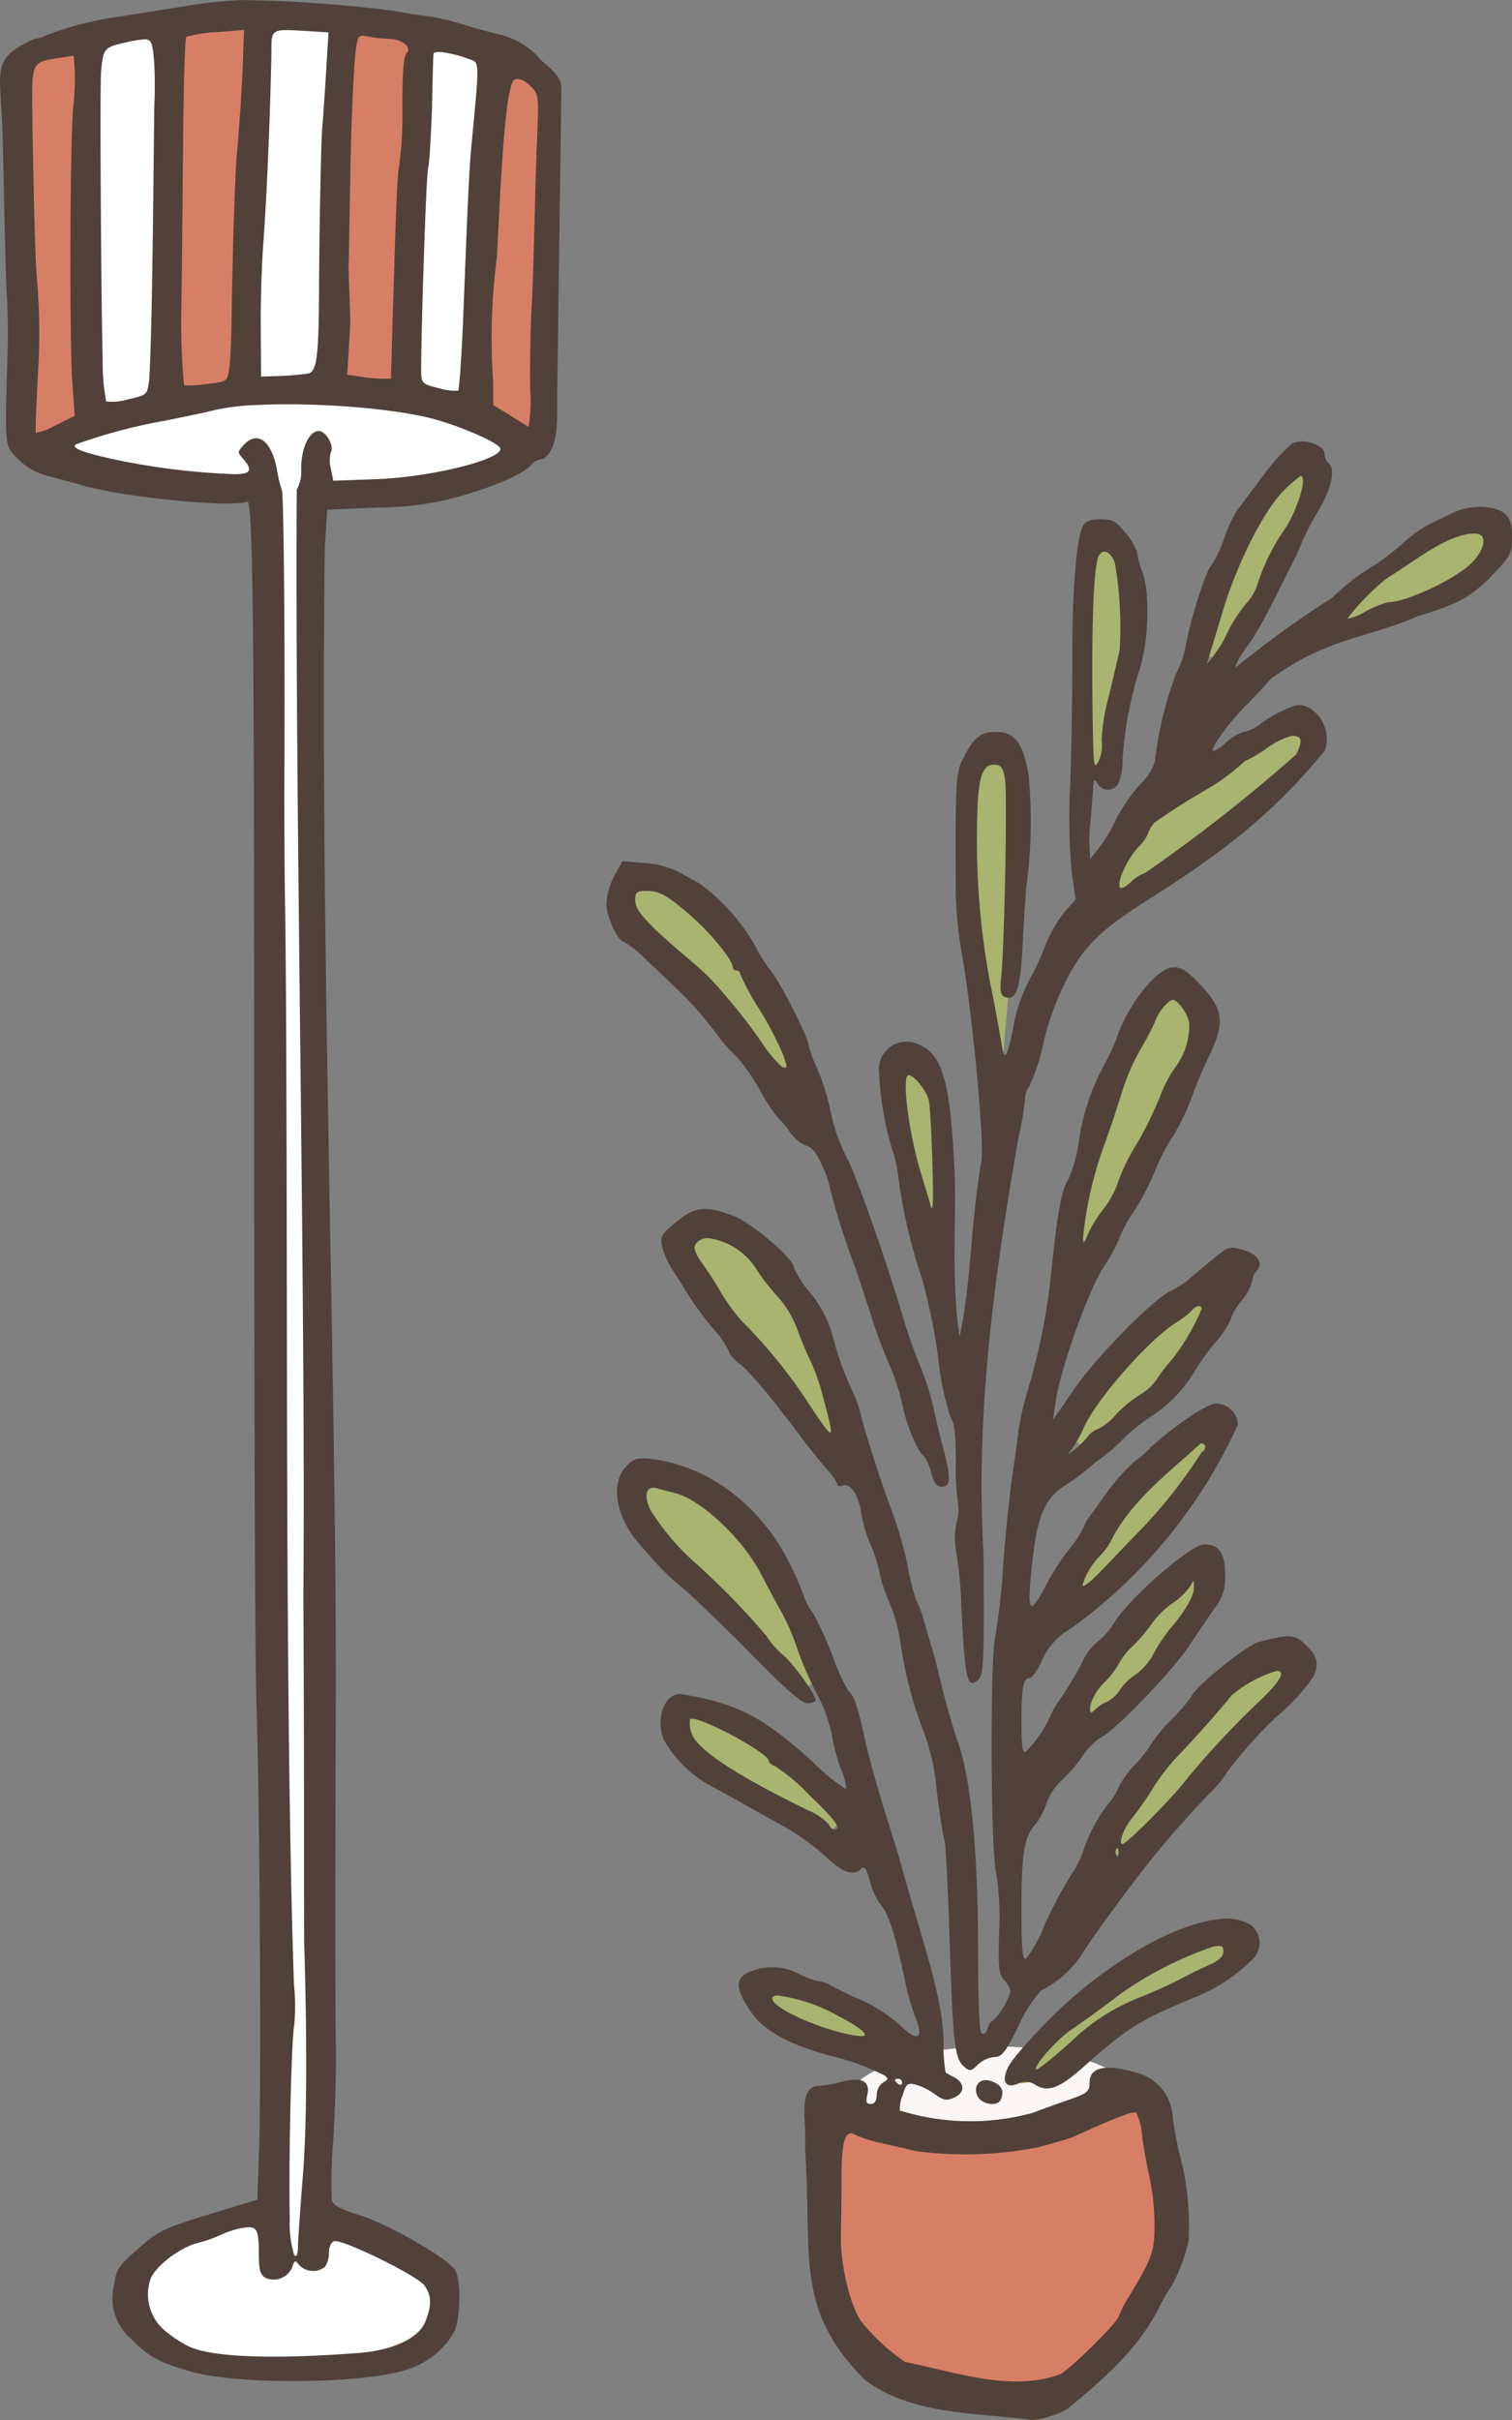
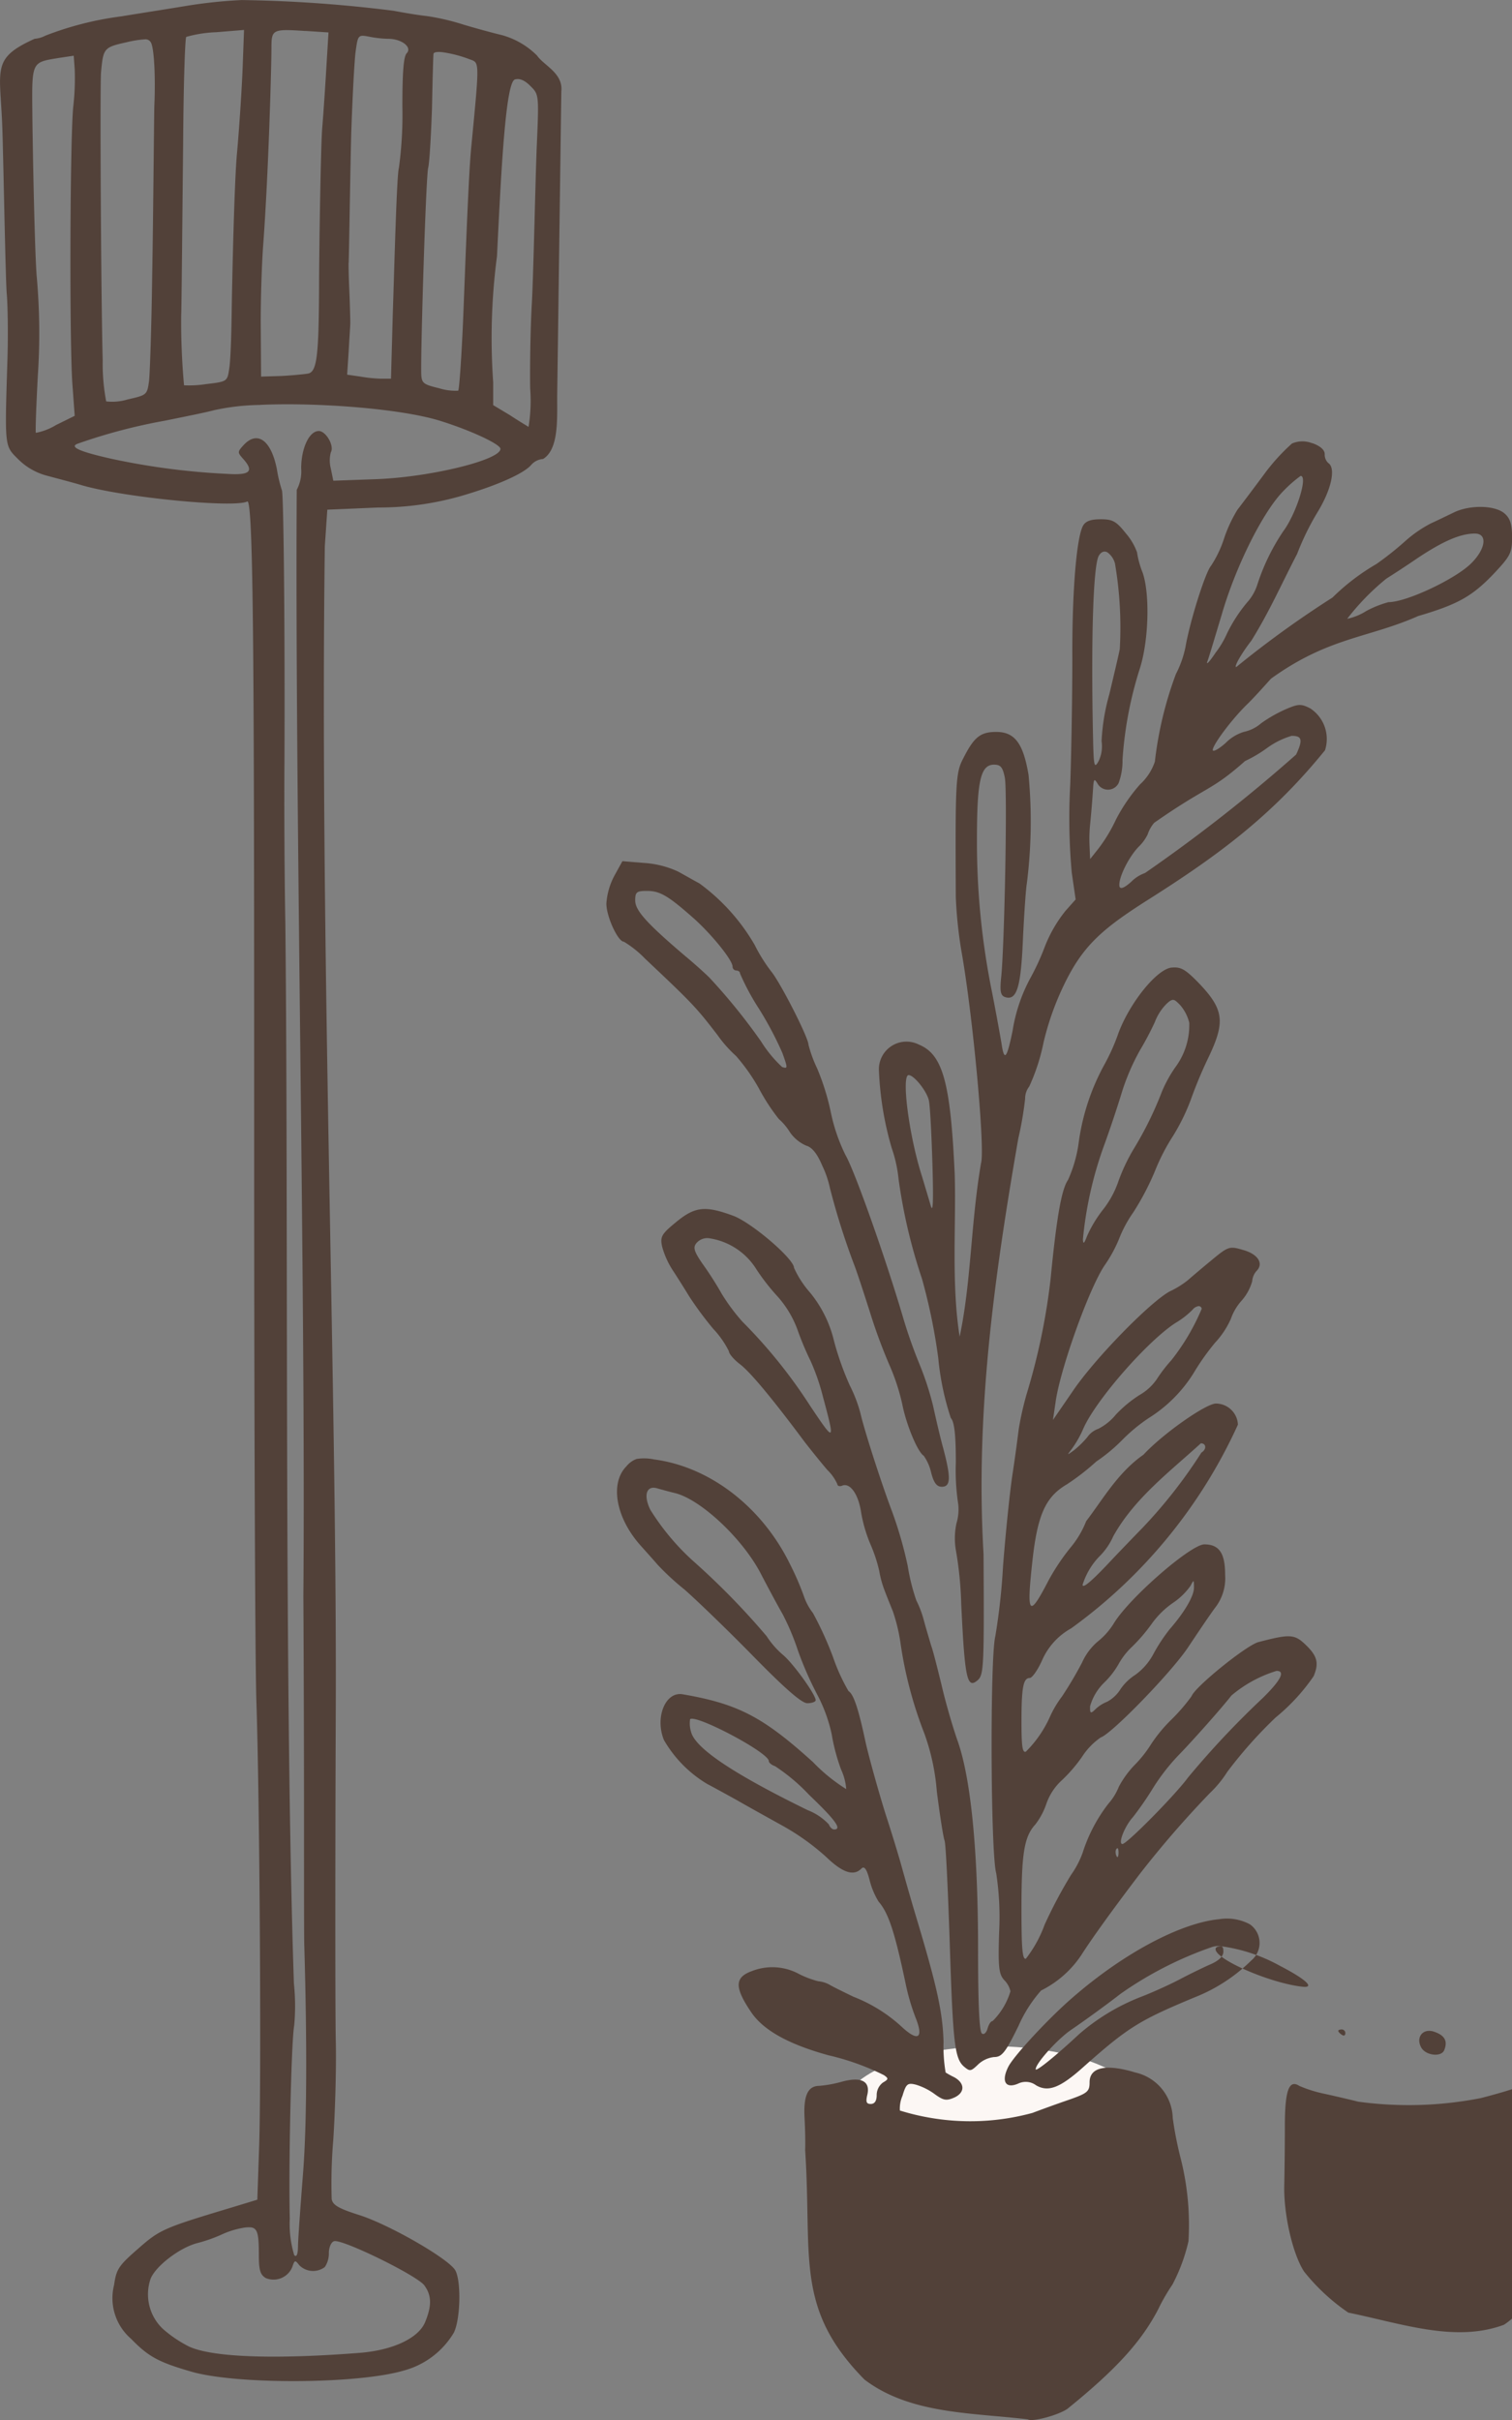
<svg xmlns="http://www.w3.org/2000/svg" width="145" height="232" viewBox="0 0 145 232">
  <rect x="0" y="0" width="145" height="232" fill="#808080" stroke="none" />
  <g id="Group_111" data-name="Group 111" transform="translate(-1049.404 -6995.087)">
    <g id="Group_109" data-name="Group 109" transform="translate(1107.555 7037.402)">
      <path id="Path_1277" data-name="Path 1277" d="M341.352,247.983c0,1.735,3.761,9.827,1.115,16.4-2.646,6.6-11.707,11.678-15.746,11.678-3.791,0-11.277-3.361-13.9-9.455-2.96-6.918-.765-16.774-.765-18.625,0-3.528,6.546-6.379,14.667-6.379,8.084,0,14.63,2.85,14.63,6.379Zm0,0" transform="translate(-289.616 -87.745)" fill="#fcf7f4" />
-       <path id="Path_1278" data-name="Path 1278" d="M373.042,220.823l-.627.423c-4.527,4.389-7.005,10.512-8.434,16.548-.109,2.194,3.077,2.333,3.674.4,2.85-4.046,4.731-8.631,6.976-12.99.8-1.618,1.057-4.87-1.589-4.381Zm17.138,5.351c-4.068.627-7.319,3.536-10.592,5.839-1.538.882-2.96,3.674-.627,4.527,1.939.175,3.615-1.2,5.525-1.48,3.215-1.166,7.122-2.9,8.143-6.466a2.215,2.215,0,0,0-2.449-2.42Zm-35.392,1.793c-2.7.459-2.107,3.929-2.34,5.9-.051,5.183-.394,10.366.117,15.52.6,2.048,3.557,1.166,3.477-.8.168-5.234,2.7-10.278,1.619-15.571-.343-1.822-.365-4.9-2.872-5.044Zm18.05,17.627c-3.616.94-6.32,3.82-9.535,5.584a18.27,18.27,0,0,0-7.523,7.406c-1.2,1.3-1.079,4.155,1.2,4.009,3.215-1.166,5.693-3.9,8.565-5.752,3.135-2.559,6.809-4.695,9.2-8.026a2.1,2.1,0,0,0-1.91-3.222Zm-28.59,2.734c-2.675.233-2.989,3.331-2.843,5.438.167,4.585-.459,9.345.685,13.814.766,2.333,3.047,13.727,2.96,11.277.394-5.584,2.275-23.32,1.421-28.875a2.24,2.24,0,0,0-2.223-1.655Zm-33.4,11.992c-2.391-.058-3.1,3.018-1.48,4.469,3.958,4.3,8.434,8.113,11.846,12.874.831,1.334,2.763,2.9,4.046,1.108.656-2.245-1.422-4.214-2.223-6.2-2.7-4.819-6.007-10-11.328-12.159a2.872,2.872,0,0,0-.86-.088Zm50.546,10.592c-2.646.685-3.331,3.929-4.585,6.007-2.194,5.358-4.44,10.847-5.241,16.628-.168,2.223,2.938,2.537,3.7.656a193.071,193.071,0,0,0,9.2-18.538c.117-1.793-.969-4.695-3.076-4.753Zm-25.288,7.144a1.71,1.71,0,0,0-1.079.233c-1.538,2.136-.284,5.008,0,7.4.685,2.253.736,4.957,2.275,6.809,1.91,1.05,3.047-1.312,2.566-2.909-.4-3.156.372-6.684-1.254-9.564-.685-.765-1.509-1.852-2.507-1.968Zm-19.245,15.637a2.556,2.556,0,0,0-1.968,4.184c3.135,5.613,7.975,10.023,11.5,15.352,1.2,1.9,3.987.168,3.193-1.793-1.713-6.553-4.731-13.442-10.65-17.175a4.372,4.372,0,0,0-2.078-.569Zm46.61,6.86c-3.215,1.341-5.577,4.221-7.946,6.692-1.422,2-3.754,3.82-3.958,6.378.518,2.34,3.361,1.429,4.527.2a29.607,29.607,0,0,0,9.316-11.051,1.777,1.777,0,0,0-1.939-2.224Zm.226,13.275c-2.755,1.05-4.527,3.784-6.663,5.781-1.822,2.362-3.929,4.724-5.125,7.487-.168,2.019,2.537,2.449,3.506.941,3.587-3.791,7.683-7.436,10.1-12.13a1.746,1.746,0,0,0-1.823-2.078Zm-52.165,3.842c-2.559.255-2.274,3.557-.853,4.986,4.3,5.322,9.426,9.936,13.894,15.119,1.429,1.392,3.732-.539,2.763-2.252-2.617-6.576-5.919-13.923-12.728-17.08a8.849,8.849,0,0,0-3.076-.773Zm50.685,10.308c-3.128,1.852-5.234,5.1-7.662,7.749-1.05,1.45-3.5,3.645-1.531,5.351,2.362,1.363,4.068-1.735,5.664-2.989a36.776,36.776,0,0,0,5.606-7.829,1.73,1.73,0,0,0-2.078-2.282Zm8.857,7.29c-5.183,1.626-8.259,6.575-11.649,10.483-1.509,2.216-3.645,4.243-4.41,6.859-.029,2.049,2.617,2.253,3.586.766,4.782-4.979,9.739-9.848,14.1-15.2a1.8,1.8,0,0,0-1.625-2.909Zm-55.5,4.614c-2.479.117-2.333,3.331-.773,4.556,3.506,3.39,8.091,5.409,12.414,7.574,1.91.744,3.164-1.99,1.567-3.106-3.645-3.783-7.829-7.457-12.954-9l-.2-.029Zm49.745,21.811c-3.761.744-6.976,3.105-10.22,5.044-1.451.736-10.279,8.456-8.317,9.447,2.508.2,12.3-7.341,14.638-8.143,1.99-1.3,5.125-1.618,6.152-4.017a1.99,1.99,0,0,0-2.253-2.333Zm-41.748,4.644c-2.333.2-1.961,3.419-.051,4.046,2.479,1.246,5.293,2.785,8.113,2.333,1.99-1,.685-3.448-1-3.871-2.216-1.086-4.556-2.4-7.064-2.508Zm0,0" transform="translate(-307.092 -218.764)" fill="#a8b470" />
-       <path id="Path_1279" data-name="Path 1279" d="M340.426,242.309c-4.33,1.028-8.346,3.594-12.873,3.565a33.082,33.082,0,0,1-12.473-1.254c-1.677-.656-3.871.255-3.674,2.274-.109,5.015-.678,10.228.743,15.1a14.118,14.118,0,0,0,6.349,6.772c5.1,1.283,10.708,3.251,15.833,1a27.523,27.523,0,0,0,9.455-12.874c.685-4.41-.459-8.879-1.4-13.18a1.911,1.911,0,0,0-1.961-1.4Zm0,0" transform="translate(-290.053 -83.353)" fill="#d67f66" />
-       <path id="Path_1280" data-name="Path 1280" d="M375.986,220.675a2.536,2.536,0,0,0-1.939.029,19.07,19.07,0,0,0-2.7,2.989c-1.079,1.451-2.216,2.96-2.53,3.361a13.4,13.4,0,0,0-1.283,2.763,10.768,10.768,0,0,1-1.254,2.617c-.539.627-2.019,5.3-2.449,7.807a9.912,9.912,0,0,1-.911,2.559,35.271,35.271,0,0,0-2.019,8.4,5.2,5.2,0,0,1-1.429,2.187,16.7,16.7,0,0,0-2.3,3.361,15.073,15.073,0,0,1-1.684,2.792l-.795,1-.058-1.312a13.678,13.678,0,0,1,.058-2.019c.088-.882.2-2.136.284-3.477.058-.882.117-.94.43-.423a1.144,1.144,0,0,0,2.02-.058,6.118,6.118,0,0,0,.371-2.223,36.658,36.658,0,0,1,1.648-8.711c.86-2.646,1-7.151.284-9.229a8.635,8.635,0,0,1-.54-1.961,5.8,5.8,0,0,0-1.079-1.822c-.911-1.145-1.254-1.341-2.391-1.341-.97,0-1.458.175-1.713.627-.627,1.166-1.05,6.379-1.021,12.67,0,3.448-.087,8.886-.2,12.13a58.124,58.124,0,0,0,.146,8.463l.372,2.559-.969,1.086a13.078,13.078,0,0,0-2,3.47,23,23,0,0,1-1.334,2.909A15.762,15.762,0,0,0,347.257,277c-.547,2.675-.8,2.989-1.057,1.254-.117-.715-.51-2.88-.882-4.789a72.238,72.238,0,0,1-1.48-14.776c0-5.664.343-7.2,1.647-7.2.627,0,.831.255,1.028,1.254.255,1.276-.029,15.855-.343,19.048-.139,1.334-.087,1.793.314,1.961,1.166.43,1.567-.853,1.764-5.5.117-2.471.284-4.869.372-5.351a47.345,47.345,0,0,0,.168-10.424c-.51-3.047-1.334-4.126-3.1-4.126-1.538,0-2.136.51-3.164,2.537-.737,1.392-.765,2.3-.714,13.267a41.248,41.248,0,0,0,.546,5.241c1.108,6.262,2.275,18.961,1.874,20.3-.992,5.781-.933,11.358-2.049,16.628-.824-5.125-.313-11.073-.481-15.717-.4-8.631-1.137-11.336-3.419-12.276a2.643,2.643,0,0,0-3.842,2.478,30.819,30.819,0,0,0,1.225,7.436,12.869,12.869,0,0,1,.656,2.959,52.057,52.057,0,0,0,2.245,9.564,55.341,55.341,0,0,1,1.567,7.633,25.815,25.815,0,0,0,1.2,5.722c.343.372.482,1.6.482,4.243a21.46,21.46,0,0,0,.233,4.046,4.724,4.724,0,0,1-.175,1.823,6.771,6.771,0,0,0-.029,2.7,35.572,35.572,0,0,1,.489,5.015c.342,7.26.568,8.2,1.6,7.29.569-.518.6-1.48.54-12.079-.8-13.552,1.05-26.68,3.331-39.831a32.342,32.342,0,0,0,.656-3.82,1.867,1.867,0,0,1,.394-1.166,18.969,18.969,0,0,0,1.37-4.213,26.8,26.8,0,0,1,1.852-5.3c1.823-3.871,3.616-5.5,8.143-8.369,6.75-4.272,11.9-8.063,17-14.354a3.508,3.508,0,0,0-1.421-4.017c-.882-.452-1.145-.423-2.282.058a13.269,13.269,0,0,0-2.42,1.37,3.687,3.687,0,0,1-1.647.824,4.177,4.177,0,0,0-1.771,1.079c-.678.6-1.225.882-1.225.656,0-.481,1.771-2.872,3.251-4.33.6-.569,1.618-1.706,2.333-2.5,5.525-3.988,9.309-3.878,14.12-6.007,3.791-1.115,5.161-1.881,7.209-4.017,1.647-1.742,1.793-2.056,1.793-3.536,0-1.2-.175-1.793-.685-2.245-.882-.831-3.331-.882-4.869-.146-.656.313-1.648.8-2.223,1.057a11.947,11.947,0,0,0-2.471,1.706,30.224,30.224,0,0,1-2.763,2.194,20.97,20.97,0,0,0-4.213,3.215,97.735,97.735,0,0,0-9.229,6.663c-.255,0,.539-1.363,1.451-2.53,1.735-2.792,2.85-5.358,4.388-8.317a25.116,25.116,0,0,1,1.932-3.958c1.37-2.224,1.793-4.272,1.057-4.753a1.1,1.1,0,0,1-.343-.853c0-.459-.54-.831-1.2-1.057Zm-1.108,3.134c.736,0-.43,3.645-1.655,5.292a20.29,20.29,0,0,0-2.478,5.074,4.729,4.729,0,0,1-.824,1.56,14.372,14.372,0,0,0-2.107,3.193,8.907,8.907,0,0,1-1.086,1.822c-.569.853-.933,1.254-.795.853.146-.372.744-2.391,1.37-4.469,1.363-4.7,3.98-9.907,5.919-11.875a12.507,12.507,0,0,1,1.655-1.451Zm16.715,5.526c1.225,0,1.05,1.451-.343,2.843-1.509,1.509-6.211,3.732-7.946,3.732a9.947,9.947,0,0,0-2.136.853,5.452,5.452,0,0,1-1.823.743,23.118,23.118,0,0,1,3.754-3.849c.314-.2,1.655-1.05,2.938-1.932,2.478-1.655,4.155-2.391,5.555-2.391Zm-35.253,1.793a1.916,1.916,0,0,1,.736,1.079,36.387,36.387,0,0,1,.459,8.2c-.087.488-.547,2.42-1,4.33a19.609,19.609,0,0,0-.743,4.5,3.31,3.31,0,0,1-.284,1.91c-.423.765-.481.539-.54-2.449-.2-9.426.029-16.431.569-17.255.226-.372.518-.459.8-.313Zm17.707,17.6c.969,0,1.057.394.4,1.793a153.908,153.908,0,0,1-14.492,11.357,3.486,3.486,0,0,0-1.341.86c-.685.6-1.028.707-1.108.423-.146-.707.824-2.734,1.823-3.784a4.173,4.173,0,0,0,.882-1.2,3.25,3.25,0,0,1,.627-1.115c5.183-3.616,5.409-2.989,8.711-5.919a12.775,12.775,0,0,0,2.078-1.225,7.739,7.739,0,0,1,2.42-1.2Zm-64.208,12.014-.773,1.4a6.636,6.636,0,0,0-.765,2.675c0,1.225,1.108,3.645,1.677,3.645A9.99,9.99,0,0,1,312,270.077c4.5,4.243,4.892,4.644,6.947,7.319a12.085,12.085,0,0,0,1.793,2.026,18.17,18.17,0,0,1,2.216,3.157,19.031,19.031,0,0,0,1.881,2.879,5.567,5.567,0,0,1,1.057,1.254,3.679,3.679,0,0,0,1.567,1.3c.54.146,1.05.744,1.538,1.91a9.488,9.488,0,0,1,.736,2.136,69.524,69.524,0,0,0,2.252,7.173c.343.86,1.021,2.967,1.567,4.673a51.66,51.66,0,0,0,1.874,5.1,20.115,20.115,0,0,1,1.254,3.82c.371,1.9,1.458,4.556,2.055,4.921a4.56,4.56,0,0,1,.707,1.6c.255,1,.539,1.37,1.028,1.37.853,0,.882-.853.138-3.674-.313-1.115-.736-2.989-.991-4.133a28.472,28.472,0,0,0-1.225-3.783,47.194,47.194,0,0,1-1.6-4.5c-1.735-5.9-4.7-14.237-5.555-15.695a16.963,16.963,0,0,1-1.392-4.009,22.977,22.977,0,0,0-1.341-4.33,12.44,12.44,0,0,1-.824-2.252c0-.685-2.675-5.919-3.557-7.006a15.378,15.378,0,0,1-1.6-2.559,19.241,19.241,0,0,0-5.3-5.9c-.481-.255-1.421-.795-2.048-1.137a9.143,9.143,0,0,0-3.244-.824Zm2.362,2.85c1.254,0,2.049.481,4.527,2.675,1.706,1.538,3.674,3.958,3.674,4.585a.374.374,0,0,0,.343.372c.2,0,.372.109.372.284a23.086,23.086,0,0,0,1.823,3.39,32.83,32.83,0,0,1,2.245,4.243c.518,1.451.518,1.509-.029,1.334a11.956,11.956,0,0,1-2.019-2.449,56.88,56.88,0,0,0-4.957-6.123c-.284-.284-1.3-1.225-2.333-2.078-3.674-3.127-4.782-4.352-4.782-5.322,0-.8.139-.911,1.137-.911Zm50.314,7.348c-1.422.139-4.01,3.361-5.1,6.262a19.386,19.386,0,0,1-1.341,3.018,21.53,21.53,0,0,0-2.472,7.457,12.8,12.8,0,0,1-1.028,3.623c-.627.882-1.108,3.667-1.677,9.535a61.972,61.972,0,0,1-2.311,11.051,30.426,30.426,0,0,0-.736,3.273c-.087.685-.343,2.7-.627,4.527-.262,1.793-.656,5.693-.882,8.631a60.922,60.922,0,0,1-.743,6.743c-.51,2-.459,20.732.087,22.7a27.4,27.4,0,0,1,.285,5.547c-.117,3.477-.029,4.133.481,4.7a2.187,2.187,0,0,1,.6,1.079,6.764,6.764,0,0,1-1.706,2.85c-.175,0-.372.314-.488.714s-.335.627-.539.481c-.255-.139-.372-2.872-.372-8.085,0-9.316-.678-16.344-1.961-19.966-.459-1.3-1.167-3.725-1.538-5.351-.4-1.626-.824-3.331-1-3.783-.139-.488-.481-1.6-.707-2.449a9.683,9.683,0,0,0-.714-1.881,19.433,19.433,0,0,1-.824-3.3,38.611,38.611,0,0,0-1.487-5.183c-1.05-2.763-2.7-7.917-3.04-9.426a13.5,13.5,0,0,0-1.028-2.7,28.232,28.232,0,0,1-1.509-4.242,11.5,11.5,0,0,0-2.311-4.673,9.508,9.508,0,0,1-1.531-2.362c0-.853-4.016-4.3-5.81-4.986-2.683-.991-3.674-.911-5.5.6-1.4,1.145-1.538,1.4-1.341,2.34a8.036,8.036,0,0,0,1,2.245c.452.685,1.166,1.822,1.6,2.537a33.4,33.4,0,0,0,2.3,3.105,8.87,8.87,0,0,1,1.509,2.158c0,.233.481.8,1.079,1.254.969.743,3.047,3.222,6.182,7.435.685.882,1.655,2.078,2.165,2.675a4.417,4.417,0,0,1,.97,1.371c0,.168.226.255.481.139.744-.284,1.538.823,1.794,2.537a13.755,13.755,0,0,0,.882,3.047,14.446,14.446,0,0,1,.86,2.588,9.8,9.8,0,0,0,.481,1.793c.146.4.51,1.312.824,2.078a16.833,16.833,0,0,1,.743,3.106,39.06,39.06,0,0,0,2.274,8.6,21.08,21.08,0,0,1,1.2,5.555c.291,2.3.627,4.439.744,4.724s.313,4.5.481,9.338c.314,10.082.489,11.5,1.342,12.3.6.51.685.51,1.37-.146a2.67,2.67,0,0,1,1.56-.736c.744,0,1.086-.43,2.34-2.989a12.972,12.972,0,0,1,2.165-3.39,9.949,9.949,0,0,0,3.871-3.419c.94-1.48,2.96-4.3,5.606-7.771a96.355,96.355,0,0,1,6.721-7.749,10.544,10.544,0,0,0,1.655-2.019,42.426,42.426,0,0,1,4.636-5.212,18.957,18.957,0,0,0,3.645-3.958c.517-1.225.371-1.91-.708-2.96-1.115-1.086-1.509-1.115-4.585-.313-1.166.313-6.094,4.3-6.408,5.183a17.8,17.8,0,0,1-1.99,2.3,14.143,14.143,0,0,0-1.881,2.282,11.468,11.468,0,0,1-1.538,1.961,9.166,9.166,0,0,0-1.567,2.136,5.549,5.549,0,0,1-1,1.626,15.194,15.194,0,0,0-2.478,4.724,8.87,8.87,0,0,1-1.108,2.107,44.721,44.721,0,0,0-2.537,4.782,11.9,11.9,0,0,1-1.793,3.251c-.343.109-.423-1.028-.423-4.84,0-5.241.255-6.867,1.334-8.033a6.88,6.88,0,0,0,1.057-1.99,5.516,5.516,0,0,1,1.334-2.107,14.268,14.268,0,0,0,2.107-2.42,6.565,6.565,0,0,1,1.771-1.822c1.05-.343,6.889-6.349,8.427-8.719.853-1.276,1.961-2.93,2.508-3.674a4.608,4.608,0,0,0,.992-3.215c0-2.048-.569-2.9-1.99-2.9-1.283,0-7.064,5.008-8.631,7.486a6.743,6.743,0,0,1-1.589,1.822,5.706,5.706,0,0,0-1.509,2.019,36.085,36.085,0,0,1-1.939,3.273,9.991,9.991,0,0,0-1.108,1.852,11.112,11.112,0,0,1-2.34,3.419c-.343.146-.423-.569-.423-2.9,0-3.251.168-4.163.794-4.163.226,0,.773-.765,1.2-1.735a6.448,6.448,0,0,1,2.763-3.018,49.16,49.16,0,0,0,16-19.537,2.121,2.121,0,0,0-2.107-2.019c-.962,0-5.1,2.9-6.947,4.9-2.449,1.706-3.871,4.243-5.5,6.379a9.129,9.129,0,0,1-1.509,2.537,20.813,20.813,0,0,0-2.107,3.157c-1.852,3.586-2.107,3.331-1.567-1.626.488-4.636,1.254-6.379,3.331-7.6a22.4,22.4,0,0,0,2.821-2.187,16.4,16.4,0,0,0,2.478-2.056,16.049,16.049,0,0,1,2.588-2.136,13.482,13.482,0,0,0,4.272-4.294,22.883,22.883,0,0,1,2.056-2.908,8.3,8.3,0,0,0,1.509-2.274,5.172,5.172,0,0,1,1.021-1.742,4.755,4.755,0,0,0,1.028-1.873,1.7,1.7,0,0,1,.4-.97c.736-.714.168-1.626-1.254-2.026-1.341-.394-1.429-.364-3.105,1.028-.94.773-1.939,1.626-2.194,1.852a8.572,8.572,0,0,1-1.735,1.079c-1.881,1-7.231,6.466-9.338,9.6l-1.88,2.734.255-1.735c.43-3.105,3.164-10.767,4.673-13.049a13.213,13.213,0,0,0,1.392-2.53,12.141,12.141,0,0,1,1.392-2.6,25.5,25.5,0,0,0,2.085-3.987,19.48,19.48,0,0,1,1.735-3.353,19.856,19.856,0,0,0,1.677-3.419,41.209,41.209,0,0,1,1.713-4.1c1.618-3.39,1.48-4.585-.94-7.115-1.283-1.312-1.713-1.567-2.6-1.48Zm.146,3.1c.168,0,.343.175.656.488a4.015,4.015,0,0,1,.882,1.706,6.782,6.782,0,0,1-1.341,4.272,12.651,12.651,0,0,0-1.283,2.333,33.562,33.562,0,0,1-2.676,5.446,17.5,17.5,0,0,0-1.509,3.185,9.1,9.1,0,0,1-1.48,2.7,11.93,11.93,0,0,0-1.509,2.508c-.284.736-.372.824-.4.313a36.34,36.34,0,0,1,1.968-8.828c.6-1.626,1.392-4.017,1.793-5.351a21.271,21.271,0,0,1,1.735-3.987,28.915,28.915,0,0,0,1.4-2.654,4.965,4.965,0,0,1,1.079-1.706c.313-.313.51-.43.685-.43Zm-25.375,7.21c.518,0,1.742,1.538,1.939,2.42.117.481.255,3.215.343,6.065.109,3.725.058,4.841-.175,3.988-.2-.685-.569-1.91-.824-2.763-1.254-3.9-1.99-9.71-1.283-9.71Zm-19.216,15.629a6.443,6.443,0,0,1,4.636,3.018,20.524,20.524,0,0,0,2.056,2.624,9.968,9.968,0,0,1,1.844,3.076,28.465,28.465,0,0,0,1.283,3.069,20.6,20.6,0,0,1,1.166,3.361c1.2,4.476,1.174,4.5-1.225.911a48.75,48.75,0,0,0-6.488-8.055,18.774,18.774,0,0,1-1.968-2.646,31.988,31.988,0,0,0-1.881-2.938c-.795-1.166-.9-1.538-.54-1.961a1.386,1.386,0,0,1,1.115-.459ZM365.08,303.4a.289.289,0,0,1,.314.255,21.206,21.206,0,0,1-2.909,4.928,14.349,14.349,0,0,0-1.421,1.852,5.035,5.035,0,0,1-1.626,1.48,11.866,11.866,0,0,0-2.275,1.881,5.245,5.245,0,0,1-1.684,1.363,2.136,2.136,0,0,0-1.05.795,9,9,0,0,1-1.312,1.283c-.685.489-.656.489-.168-.168a10.04,10.04,0,0,0,1.108-1.968c1.254-2.792,6.211-8.427,8.857-10.111a7.959,7.959,0,0,0,1.6-1.246.9.9,0,0,1,.569-.343Zm.226,13.151c.54,0,.569.576.058.89a47.413,47.413,0,0,1-5.693,7.261c-.941.962-2.223,2.3-2.85,2.96-1.99,2.136-2.85,2.843-2.85,2.449a6.839,6.839,0,0,1,1.713-2.821,6.291,6.291,0,0,0,1.225-1.823c2.019-3.645,5.467-6.233,8.4-8.915Zm-54.075,1.487a2.247,2.247,0,0,0-1,.707c-1.589,1.6-1.05,4.841,1.254,7.494.627.707,1.4,1.56,1.713,1.932a24.52,24.52,0,0,0,2.588,2.391c1.108.97,4.046,3.791,6.524,6.32,3.127,3.193,4.724,4.585,5.263,4.585.43,0,.8-.138.8-.284,0-.54-2.136-3.5-3.105-4.323a8.217,8.217,0,0,1-1.6-1.822,71.353,71.353,0,0,0-7.115-7.268,23.023,23.023,0,0,1-4.046-4.862c-.685-1.429-.343-2.369.714-2.027.423.117,1.137.314,1.618.43,2.449.569,6.495,4.33,8.259,7.712.743,1.429,1.677,3.164,2.107,3.907a23.519,23.519,0,0,1,1.451,3.441,32.66,32.66,0,0,0,1.852,4.243,14.758,14.758,0,0,1,1.4,3.82,18.474,18.474,0,0,0,.911,3.412,5.331,5.331,0,0,1,.481,1.852,16.507,16.507,0,0,1-3.186-2.588c-4.789-4.33-7.18-5.584-12.5-6.5-1.655-.284-2.675,2.223-1.793,4.388a11.767,11.767,0,0,0,4.155,4.213c.656.343,1.939,1.05,2.821,1.538.882.51,2.843,1.6,4.323,2.42a22.625,22.625,0,0,1,4.272,3.047c1.567,1.509,2.624,1.852,3.361,1.108.284-.284.518.029.8,1.137a7.415,7.415,0,0,0,.853,2.026c.969,1.108,1.567,2.989,2.617,7.975a20.693,20.693,0,0,0,.911,3.1c.8,1.968.313,2.391-1.2,1.028a14.681,14.681,0,0,0-4.753-2.989c-.94-.459-2-.97-2.311-1.166a2.772,2.772,0,0,0-1.05-.313,9.127,9.127,0,0,1-1.823-.685,5.359,5.359,0,0,0-4.556-.284c-1.655.6-1.655,1.567-.058,3.929,1.166,1.735,3.587,3.076,7.377,4.126a24.142,24.142,0,0,1,5.351,1.91c.459.314.459.4-.087.714a1.5,1.5,0,0,0-.6,1.2c0,.569-.2.853-.569.853-.423,0-.481-.2-.343-.824.343-1.341-.539-1.822-2.42-1.312a11.654,11.654,0,0,1-2.165.4c-1.108,0-1.531.94-1.422,3.047.058,1.079.087,2.471.058,3.1.685,10.337-1.028,15.177,5.693,22.015,4.388,3.332,10.337,3.164,15.665,3.813.423.284,3.076-.452,3.842-1.05,4.643-3.761,7.035-6.408,8.631-9.455a19.146,19.146,0,0,1,1.392-2.42,16.885,16.885,0,0,0,1.538-4.155,25.968,25.968,0,0,0-.714-7.807,34.755,34.755,0,0,1-.795-4.009,4.6,4.6,0,0,0-3.586-4.359c-2.821-.853-4.388-.51-4.388.94,0,.882-.2,1.05-1.99,1.677-1.086.372-2.653.94-3.477,1.254a22.617,22.617,0,0,1-10.053.43,22.252,22.252,0,0,1-2.675-.656,3.125,3.125,0,0,1,.255-1.421c.343-1.144.489-1.254,1.283-1.057a6.012,6.012,0,0,1,1.852.941c.795.569,1.079.627,1.852.284,1.02-.481,1-1.37-.029-1.939a8.286,8.286,0,0,1-.824-.452,14.874,14.874,0,0,1-.2-2.93c-.081-2.909-.656-5.416-2.646-12.05-.6-1.99-1.2-4.155-1.393-4.84-.175-.656-.86-2.93-1.538-5.008-.656-2.107-1.509-5.154-1.881-6.75-.685-3.244-1.166-4.7-1.655-4.986a18.218,18.218,0,0,1-1.48-3.244,32.79,32.79,0,0,0-1.932-4.243,5.5,5.5,0,0,1-.831-1.509,26.373,26.373,0,0,0-1.334-3.105c-2.682-5.526-7.691-9.4-13.07-10.111a4.649,4.649,0,0,0-1.626-.051Zm53.361,11.729c.058.029.058.226.058.627,0,.824-.94,2.391-2.333,3.987a16.3,16.3,0,0,0-1.538,2.333,5.851,5.851,0,0,1-1.735,2.019,5,5,0,0,0-1.429,1.371,3.4,3.4,0,0,1-1.3,1.225,3.476,3.476,0,0,0-1.115.715c-.452.452-.539.423-.51-.292a5.1,5.1,0,0,1,1.393-2.3,7.953,7.953,0,0,0,1.37-1.793,6.735,6.735,0,0,1,1.283-1.626,16.53,16.53,0,0,0,1.932-2.275,8.37,8.37,0,0,1,1.968-1.91,6.479,6.479,0,0,0,1.677-1.625c.175-.335.262-.481.284-.452Zm7.975,8.6c.882,0,.4.911-1.305,2.588a84.932,84.932,0,0,0-7.18,7.632c-1.225,1.677-5.868,6.378-6.291,6.378-.459,0,.226-1.735,1.021-2.595a30.752,30.752,0,0,0,1.8-2.588,19.736,19.736,0,0,1,2.53-3.3c1.37-1.4,4.243-4.643,5.1-5.752a12.217,12.217,0,0,1,4.33-2.362ZM316.327,343c.517-.51,7.552,3.193,7.552,4.017,0,.146.255.372.6.488a18.1,18.1,0,0,1,3.273,2.755c2.478,2.369,3.186,3.31,2.391,3.31-.175,0-.4-.2-.51-.489a5.513,5.513,0,0,0-2.026-1.363c-7.173-3.506-10.818-5.956-11.19-7.523a2.719,2.719,0,0,1-.087-1.2ZM357.251,355.4c.11-.117.168.08.168.452-.029.4-.117.481-.226.2-.088-.226-.088-.539.058-.649Zm9.819,6.772c-3.586.342-9.025,3.135-14.062,7.516-2.223,1.91-5.7,5.642-6.181,6.67-.685,1.392-.226,2.107,1,1.56a1.656,1.656,0,0,1,1.677.175c1.166.685,2.311.255,4.556-1.764,4.272-3.791,5.329-4.447,10.65-6.663a16.162,16.162,0,0,0,5.438-3.536,2.18,2.18,0,0,0-.139-3.47,4.661,4.661,0,0,0-2.938-.488Zm.2,2.595c.168.059.2.226.2.51,0,.459-.43.882-1.312,1.254-.707.314-1.99.94-2.843,1.392s-2.478,1.2-3.645,1.655a20.2,20.2,0,0,0-6.036,3.616c-2.194,2.048-4.162,3.645-4.162,3.361,0-.569,2.136-2.93,3.419-3.791,1.341-.911,3.557-2.529,4.724-3.441a35.2,35.2,0,0,1,8.747-4.476,1.894,1.894,0,0,1,.911-.08Zm-42.513,4.724a16.082,16.082,0,0,1,5.635,1.881c2.537,1.312,3.419,2.165,2.078,1.99-3.105-.364-8.259-2.617-8.259-3.586,0-.2.2-.284.547-.284Zm11.561,7.975a.349.349,0,0,1,.336.372c0,.2-.139.284-.336.139-.175-.109-.343-.284-.343-.372s.168-.139.343-.139Zm8.8.2c-1.028-.314-1.713.539-1.2,1.509.423.8,1.932.969,2.216.284.372-.911.029-1.451-1.021-1.793Zm13.982,3.047a5.41,5.41,0,0,1,.569,2.194c.138,1.108.481,2.931.736,4.075a22.474,22.474,0,0,1,.459,4.5c0,2.53-.2,3.127-2.34,6.692a12.769,12.769,0,0,0-1.108,2.078c0,.481-4.33,4.782-5.555,5.526-4.666,1.735-9.79-.116-14.922-1.166a19.364,19.364,0,0,1-4.243-3.937c-1.079-1.647-1.961-5.438-1.9-8.252.029-1.283.058-3.849.058-5.671,0-3.441.394-4.527,1.392-3.871a12.454,12.454,0,0,0,2.362.743c1.028.226,2.508.569,3.273.765a35.8,35.8,0,0,0,11.765-.342c1.538-.394,3.076-.853,3.47-1.02,3.987-1.823,5.693-2.479,5.985-2.311Zm0,0" transform="translate(-308.301 -220.498)" fill="#524139" />
+       <path id="Path_1280" data-name="Path 1280" d="M375.986,220.675a2.536,2.536,0,0,0-1.939.029,19.07,19.07,0,0,0-2.7,2.989c-1.079,1.451-2.216,2.96-2.53,3.361a13.4,13.4,0,0,0-1.283,2.763,10.768,10.768,0,0,1-1.254,2.617c-.539.627-2.019,5.3-2.449,7.807a9.912,9.912,0,0,1-.911,2.559,35.271,35.271,0,0,0-2.019,8.4,5.2,5.2,0,0,1-1.429,2.187,16.7,16.7,0,0,0-2.3,3.361,15.073,15.073,0,0,1-1.684,2.792l-.795,1-.058-1.312a13.678,13.678,0,0,1,.058-2.019c.088-.882.2-2.136.284-3.477.058-.882.117-.94.43-.423a1.144,1.144,0,0,0,2.02-.058,6.118,6.118,0,0,0,.371-2.223,36.658,36.658,0,0,1,1.648-8.711c.86-2.646,1-7.151.284-9.229a8.635,8.635,0,0,1-.54-1.961,5.8,5.8,0,0,0-1.079-1.822c-.911-1.145-1.254-1.341-2.391-1.341-.97,0-1.458.175-1.713.627-.627,1.166-1.05,6.379-1.021,12.67,0,3.448-.087,8.886-.2,12.13a58.124,58.124,0,0,0,.146,8.463l.372,2.559-.969,1.086a13.078,13.078,0,0,0-2,3.47,23,23,0,0,1-1.334,2.909A15.762,15.762,0,0,0,347.257,277c-.547,2.675-.8,2.989-1.057,1.254-.117-.715-.51-2.88-.882-4.789a72.238,72.238,0,0,1-1.48-14.776c0-5.664.343-7.2,1.647-7.2.627,0,.831.255,1.028,1.254.255,1.276-.029,15.855-.343,19.048-.139,1.334-.087,1.793.314,1.961,1.166.43,1.567-.853,1.764-5.5.117-2.471.284-4.869.372-5.351a47.345,47.345,0,0,0,.168-10.424c-.51-3.047-1.334-4.126-3.1-4.126-1.538,0-2.136.51-3.164,2.537-.737,1.392-.765,2.3-.714,13.267a41.248,41.248,0,0,0,.546,5.241c1.108,6.262,2.275,18.961,1.874,20.3-.992,5.781-.933,11.358-2.049,16.628-.824-5.125-.313-11.073-.481-15.717-.4-8.631-1.137-11.336-3.419-12.276a2.643,2.643,0,0,0-3.842,2.478,30.819,30.819,0,0,0,1.225,7.436,12.869,12.869,0,0,1,.656,2.959,52.057,52.057,0,0,0,2.245,9.564,55.341,55.341,0,0,1,1.567,7.633,25.815,25.815,0,0,0,1.2,5.722c.343.372.482,1.6.482,4.243a21.46,21.46,0,0,0,.233,4.046,4.724,4.724,0,0,1-.175,1.823,6.771,6.771,0,0,0-.029,2.7,35.572,35.572,0,0,1,.489,5.015c.342,7.26.568,8.2,1.6,7.29.569-.518.6-1.48.54-12.079-.8-13.552,1.05-26.68,3.331-39.831a32.342,32.342,0,0,0,.656-3.82,1.867,1.867,0,0,1,.394-1.166,18.969,18.969,0,0,0,1.37-4.213,26.8,26.8,0,0,1,1.852-5.3c1.823-3.871,3.616-5.5,8.143-8.369,6.75-4.272,11.9-8.063,17-14.354a3.508,3.508,0,0,0-1.421-4.017c-.882-.452-1.145-.423-2.282.058a13.269,13.269,0,0,0-2.42,1.37,3.687,3.687,0,0,1-1.647.824,4.177,4.177,0,0,0-1.771,1.079c-.678.6-1.225.882-1.225.656,0-.481,1.771-2.872,3.251-4.33.6-.569,1.618-1.706,2.333-2.5,5.525-3.988,9.309-3.878,14.12-6.007,3.791-1.115,5.161-1.881,7.209-4.017,1.647-1.742,1.793-2.056,1.793-3.536,0-1.2-.175-1.793-.685-2.245-.882-.831-3.331-.882-4.869-.146-.656.313-1.648.8-2.223,1.057a11.947,11.947,0,0,0-2.471,1.706,30.224,30.224,0,0,1-2.763,2.194,20.97,20.97,0,0,0-4.213,3.215,97.735,97.735,0,0,0-9.229,6.663c-.255,0,.539-1.363,1.451-2.53,1.735-2.792,2.85-5.358,4.388-8.317a25.116,25.116,0,0,1,1.932-3.958c1.37-2.224,1.793-4.272,1.057-4.753a1.1,1.1,0,0,1-.343-.853c0-.459-.54-.831-1.2-1.057Zm-1.108,3.134c.736,0-.43,3.645-1.655,5.292a20.29,20.29,0,0,0-2.478,5.074,4.729,4.729,0,0,1-.824,1.56,14.372,14.372,0,0,0-2.107,3.193,8.907,8.907,0,0,1-1.086,1.822c-.569.853-.933,1.254-.795.853.146-.372.744-2.391,1.37-4.469,1.363-4.7,3.98-9.907,5.919-11.875a12.507,12.507,0,0,1,1.655-1.451Zm16.715,5.526c1.225,0,1.05,1.451-.343,2.843-1.509,1.509-6.211,3.732-7.946,3.732a9.947,9.947,0,0,0-2.136.853,5.452,5.452,0,0,1-1.823.743,23.118,23.118,0,0,1,3.754-3.849c.314-.2,1.655-1.05,2.938-1.932,2.478-1.655,4.155-2.391,5.555-2.391Zm-35.253,1.793a1.916,1.916,0,0,1,.736,1.079,36.387,36.387,0,0,1,.459,8.2c-.087.488-.547,2.42-1,4.33a19.609,19.609,0,0,0-.743,4.5,3.31,3.31,0,0,1-.284,1.91c-.423.765-.481.539-.54-2.449-.2-9.426.029-16.431.569-17.255.226-.372.518-.459.8-.313Zm17.707,17.6c.969,0,1.057.394.4,1.793a153.908,153.908,0,0,1-14.492,11.357,3.486,3.486,0,0,0-1.341.86c-.685.6-1.028.707-1.108.423-.146-.707.824-2.734,1.823-3.784a4.173,4.173,0,0,0,.882-1.2,3.25,3.25,0,0,1,.627-1.115c5.183-3.616,5.409-2.989,8.711-5.919a12.775,12.775,0,0,0,2.078-1.225,7.739,7.739,0,0,1,2.42-1.2Zm-64.208,12.014-.773,1.4a6.636,6.636,0,0,0-.765,2.675c0,1.225,1.108,3.645,1.677,3.645A9.99,9.99,0,0,1,312,270.077c4.5,4.243,4.892,4.644,6.947,7.319a12.085,12.085,0,0,0,1.793,2.026,18.17,18.17,0,0,1,2.216,3.157,19.031,19.031,0,0,0,1.881,2.879,5.567,5.567,0,0,1,1.057,1.254,3.679,3.679,0,0,0,1.567,1.3c.54.146,1.05.744,1.538,1.91a9.488,9.488,0,0,1,.736,2.136,69.524,69.524,0,0,0,2.252,7.173c.343.86,1.021,2.967,1.567,4.673a51.66,51.66,0,0,0,1.874,5.1,20.115,20.115,0,0,1,1.254,3.82c.371,1.9,1.458,4.556,2.055,4.921a4.56,4.56,0,0,1,.707,1.6c.255,1,.539,1.37,1.028,1.37.853,0,.882-.853.138-3.674-.313-1.115-.736-2.989-.991-4.133a28.472,28.472,0,0,0-1.225-3.783,47.194,47.194,0,0,1-1.6-4.5c-1.735-5.9-4.7-14.237-5.555-15.695a16.963,16.963,0,0,1-1.392-4.009,22.977,22.977,0,0,0-1.341-4.33,12.44,12.44,0,0,1-.824-2.252c0-.685-2.675-5.919-3.557-7.006a15.378,15.378,0,0,1-1.6-2.559,19.241,19.241,0,0,0-5.3-5.9c-.481-.255-1.421-.795-2.048-1.137a9.143,9.143,0,0,0-3.244-.824Zm2.362,2.85c1.254,0,2.049.481,4.527,2.675,1.706,1.538,3.674,3.958,3.674,4.585a.374.374,0,0,0,.343.372c.2,0,.372.109.372.284a23.086,23.086,0,0,0,1.823,3.39,32.83,32.83,0,0,1,2.245,4.243c.518,1.451.518,1.509-.029,1.334a11.956,11.956,0,0,1-2.019-2.449,56.88,56.88,0,0,0-4.957-6.123c-.284-.284-1.3-1.225-2.333-2.078-3.674-3.127-4.782-4.352-4.782-5.322,0-.8.139-.911,1.137-.911Zm50.314,7.348c-1.422.139-4.01,3.361-5.1,6.262a19.386,19.386,0,0,1-1.341,3.018,21.53,21.53,0,0,0-2.472,7.457,12.8,12.8,0,0,1-1.028,3.623c-.627.882-1.108,3.667-1.677,9.535a61.972,61.972,0,0,1-2.311,11.051,30.426,30.426,0,0,0-.736,3.273c-.087.685-.343,2.7-.627,4.527-.262,1.793-.656,5.693-.882,8.631a60.922,60.922,0,0,1-.743,6.743c-.51,2-.459,20.732.087,22.7a27.4,27.4,0,0,1,.285,5.547c-.117,3.477-.029,4.133.481,4.7a2.187,2.187,0,0,1,.6,1.079,6.764,6.764,0,0,1-1.706,2.85c-.175,0-.372.314-.488.714s-.335.627-.539.481c-.255-.139-.372-2.872-.372-8.085,0-9.316-.678-16.344-1.961-19.966-.459-1.3-1.167-3.725-1.538-5.351-.4-1.626-.824-3.331-1-3.783-.139-.488-.481-1.6-.707-2.449a9.683,9.683,0,0,0-.714-1.881,19.433,19.433,0,0,1-.824-3.3,38.611,38.611,0,0,0-1.487-5.183c-1.05-2.763-2.7-7.917-3.04-9.426a13.5,13.5,0,0,0-1.028-2.7,28.232,28.232,0,0,1-1.509-4.242,11.5,11.5,0,0,0-2.311-4.673,9.508,9.508,0,0,1-1.531-2.362c0-.853-4.016-4.3-5.81-4.986-2.683-.991-3.674-.911-5.5.6-1.4,1.145-1.538,1.4-1.341,2.34a8.036,8.036,0,0,0,1,2.245c.452.685,1.166,1.822,1.6,2.537a33.4,33.4,0,0,0,2.3,3.105,8.87,8.87,0,0,1,1.509,2.158c0,.233.481.8,1.079,1.254.969.743,3.047,3.222,6.182,7.435.685.882,1.655,2.078,2.165,2.675a4.417,4.417,0,0,1,.97,1.371c0,.168.226.255.481.139.744-.284,1.538.823,1.794,2.537a13.755,13.755,0,0,0,.882,3.047,14.446,14.446,0,0,1,.86,2.588,9.8,9.8,0,0,0,.481,1.793c.146.4.51,1.312.824,2.078a16.833,16.833,0,0,1,.743,3.106,39.06,39.06,0,0,0,2.274,8.6,21.08,21.08,0,0,1,1.2,5.555c.291,2.3.627,4.439.744,4.724s.313,4.5.481,9.338c.314,10.082.489,11.5,1.342,12.3.6.51.685.51,1.37-.146a2.67,2.67,0,0,1,1.56-.736c.744,0,1.086-.43,2.34-2.989a12.972,12.972,0,0,1,2.165-3.39,9.949,9.949,0,0,0,3.871-3.419c.94-1.48,2.96-4.3,5.606-7.771a96.355,96.355,0,0,1,6.721-7.749,10.544,10.544,0,0,0,1.655-2.019,42.426,42.426,0,0,1,4.636-5.212,18.957,18.957,0,0,0,3.645-3.958c.517-1.225.371-1.91-.708-2.96-1.115-1.086-1.509-1.115-4.585-.313-1.166.313-6.094,4.3-6.408,5.183a17.8,17.8,0,0,1-1.99,2.3,14.143,14.143,0,0,0-1.881,2.282,11.468,11.468,0,0,1-1.538,1.961,9.166,9.166,0,0,0-1.567,2.136,5.549,5.549,0,0,1-1,1.626,15.194,15.194,0,0,0-2.478,4.724,8.87,8.87,0,0,1-1.108,2.107,44.721,44.721,0,0,0-2.537,4.782,11.9,11.9,0,0,1-1.793,3.251c-.343.109-.423-1.028-.423-4.84,0-5.241.255-6.867,1.334-8.033a6.88,6.88,0,0,0,1.057-1.99,5.516,5.516,0,0,1,1.334-2.107,14.268,14.268,0,0,0,2.107-2.42,6.565,6.565,0,0,1,1.771-1.822c1.05-.343,6.889-6.349,8.427-8.719.853-1.276,1.961-2.93,2.508-3.674a4.608,4.608,0,0,0,.992-3.215c0-2.048-.569-2.9-1.99-2.9-1.283,0-7.064,5.008-8.631,7.486a6.743,6.743,0,0,1-1.589,1.822,5.706,5.706,0,0,0-1.509,2.019,36.085,36.085,0,0,1-1.939,3.273,9.991,9.991,0,0,0-1.108,1.852,11.112,11.112,0,0,1-2.34,3.419c-.343.146-.423-.569-.423-2.9,0-3.251.168-4.163.794-4.163.226,0,.773-.765,1.2-1.735a6.448,6.448,0,0,1,2.763-3.018,49.16,49.16,0,0,0,16-19.537,2.121,2.121,0,0,0-2.107-2.019c-.962,0-5.1,2.9-6.947,4.9-2.449,1.706-3.871,4.243-5.5,6.379a9.129,9.129,0,0,1-1.509,2.537,20.813,20.813,0,0,0-2.107,3.157c-1.852,3.586-2.107,3.331-1.567-1.626.488-4.636,1.254-6.379,3.331-7.6a22.4,22.4,0,0,0,2.821-2.187,16.4,16.4,0,0,0,2.478-2.056,16.049,16.049,0,0,1,2.588-2.136,13.482,13.482,0,0,0,4.272-4.294,22.883,22.883,0,0,1,2.056-2.908,8.3,8.3,0,0,0,1.509-2.274,5.172,5.172,0,0,1,1.021-1.742,4.755,4.755,0,0,0,1.028-1.873,1.7,1.7,0,0,1,.4-.97c.736-.714.168-1.626-1.254-2.026-1.341-.394-1.429-.364-3.105,1.028-.94.773-1.939,1.626-2.194,1.852a8.572,8.572,0,0,1-1.735,1.079c-1.881,1-7.231,6.466-9.338,9.6l-1.88,2.734.255-1.735c.43-3.105,3.164-10.767,4.673-13.049a13.213,13.213,0,0,0,1.392-2.53,12.141,12.141,0,0,1,1.392-2.6,25.5,25.5,0,0,0,2.085-3.987,19.48,19.48,0,0,1,1.735-3.353,19.856,19.856,0,0,0,1.677-3.419,41.209,41.209,0,0,1,1.713-4.1c1.618-3.39,1.48-4.585-.94-7.115-1.283-1.312-1.713-1.567-2.6-1.48Zm.146,3.1c.168,0,.343.175.656.488a4.015,4.015,0,0,1,.882,1.706,6.782,6.782,0,0,1-1.341,4.272,12.651,12.651,0,0,0-1.283,2.333,33.562,33.562,0,0,1-2.676,5.446,17.5,17.5,0,0,0-1.509,3.185,9.1,9.1,0,0,1-1.48,2.7,11.93,11.93,0,0,0-1.509,2.508c-.284.736-.372.824-.4.313a36.34,36.34,0,0,1,1.968-8.828c.6-1.626,1.392-4.017,1.793-5.351a21.271,21.271,0,0,1,1.735-3.987,28.915,28.915,0,0,0,1.4-2.654,4.965,4.965,0,0,1,1.079-1.706c.313-.313.51-.43.685-.43Zm-25.375,7.21c.518,0,1.742,1.538,1.939,2.42.117.481.255,3.215.343,6.065.109,3.725.058,4.841-.175,3.988-.2-.685-.569-1.91-.824-2.763-1.254-3.9-1.99-9.71-1.283-9.71Zm-19.216,15.629a6.443,6.443,0,0,1,4.636,3.018,20.524,20.524,0,0,0,2.056,2.624,9.968,9.968,0,0,1,1.844,3.076,28.465,28.465,0,0,0,1.283,3.069,20.6,20.6,0,0,1,1.166,3.361c1.2,4.476,1.174,4.5-1.225.911a48.75,48.75,0,0,0-6.488-8.055,18.774,18.774,0,0,1-1.968-2.646,31.988,31.988,0,0,0-1.881-2.938c-.795-1.166-.9-1.538-.54-1.961a1.386,1.386,0,0,1,1.115-.459ZM365.08,303.4a.289.289,0,0,1,.314.255,21.206,21.206,0,0,1-2.909,4.928,14.349,14.349,0,0,0-1.421,1.852,5.035,5.035,0,0,1-1.626,1.48,11.866,11.866,0,0,0-2.275,1.881,5.245,5.245,0,0,1-1.684,1.363,2.136,2.136,0,0,0-1.05.795,9,9,0,0,1-1.312,1.283c-.685.489-.656.489-.168-.168a10.04,10.04,0,0,0,1.108-1.968c1.254-2.792,6.211-8.427,8.857-10.111a7.959,7.959,0,0,0,1.6-1.246.9.9,0,0,1,.569-.343Zm.226,13.151c.54,0,.569.576.058.89a47.413,47.413,0,0,1-5.693,7.261c-.941.962-2.223,2.3-2.85,2.96-1.99,2.136-2.85,2.843-2.85,2.449a6.839,6.839,0,0,1,1.713-2.821,6.291,6.291,0,0,0,1.225-1.823c2.019-3.645,5.467-6.233,8.4-8.915Zm-54.075,1.487a2.247,2.247,0,0,0-1,.707c-1.589,1.6-1.05,4.841,1.254,7.494.627.707,1.4,1.56,1.713,1.932a24.52,24.52,0,0,0,2.588,2.391c1.108.97,4.046,3.791,6.524,6.32,3.127,3.193,4.724,4.585,5.263,4.585.43,0,.8-.138.8-.284,0-.54-2.136-3.5-3.105-4.323a8.217,8.217,0,0,1-1.6-1.822,71.353,71.353,0,0,0-7.115-7.268,23.023,23.023,0,0,1-4.046-4.862c-.685-1.429-.343-2.369.714-2.027.423.117,1.137.314,1.618.43,2.449.569,6.495,4.33,8.259,7.712.743,1.429,1.677,3.164,2.107,3.907a23.519,23.519,0,0,1,1.451,3.441,32.66,32.66,0,0,0,1.852,4.243,14.758,14.758,0,0,1,1.4,3.82,18.474,18.474,0,0,0,.911,3.412,5.331,5.331,0,0,1,.481,1.852,16.507,16.507,0,0,1-3.186-2.588c-4.789-4.33-7.18-5.584-12.5-6.5-1.655-.284-2.675,2.223-1.793,4.388a11.767,11.767,0,0,0,4.155,4.213c.656.343,1.939,1.05,2.821,1.538.882.51,2.843,1.6,4.323,2.42a22.625,22.625,0,0,1,4.272,3.047c1.567,1.509,2.624,1.852,3.361,1.108.284-.284.518.029.8,1.137a7.415,7.415,0,0,0,.853,2.026c.969,1.108,1.567,2.989,2.617,7.975a20.693,20.693,0,0,0,.911,3.1c.8,1.968.313,2.391-1.2,1.028a14.681,14.681,0,0,0-4.753-2.989c-.94-.459-2-.97-2.311-1.166a2.772,2.772,0,0,0-1.05-.313,9.127,9.127,0,0,1-1.823-.685,5.359,5.359,0,0,0-4.556-.284c-1.655.6-1.655,1.567-.058,3.929,1.166,1.735,3.587,3.076,7.377,4.126a24.142,24.142,0,0,1,5.351,1.91c.459.314.459.4-.087.714a1.5,1.5,0,0,0-.6,1.2c0,.569-.2.853-.569.853-.423,0-.481-.2-.343-.824.343-1.341-.539-1.822-2.42-1.312a11.654,11.654,0,0,1-2.165.4c-1.108,0-1.531.94-1.422,3.047.058,1.079.087,2.471.058,3.1.685,10.337-1.028,15.177,5.693,22.015,4.388,3.332,10.337,3.164,15.665,3.813.423.284,3.076-.452,3.842-1.05,4.643-3.761,7.035-6.408,8.631-9.455a19.146,19.146,0,0,1,1.392-2.42,16.885,16.885,0,0,0,1.538-4.155,25.968,25.968,0,0,0-.714-7.807,34.755,34.755,0,0,1-.795-4.009,4.6,4.6,0,0,0-3.586-4.359c-2.821-.853-4.388-.51-4.388.94,0,.882-.2,1.05-1.99,1.677-1.086.372-2.653.94-3.477,1.254a22.617,22.617,0,0,1-10.053.43,22.252,22.252,0,0,1-2.675-.656,3.125,3.125,0,0,1,.255-1.421c.343-1.144.489-1.254,1.283-1.057a6.012,6.012,0,0,1,1.852.941c.795.569,1.079.627,1.852.284,1.02-.481,1-1.37-.029-1.939a8.286,8.286,0,0,1-.824-.452,14.874,14.874,0,0,1-.2-2.93c-.081-2.909-.656-5.416-2.646-12.05-.6-1.99-1.2-4.155-1.393-4.84-.175-.656-.86-2.93-1.538-5.008-.656-2.107-1.509-5.154-1.881-6.75-.685-3.244-1.166-4.7-1.655-4.986a18.218,18.218,0,0,1-1.48-3.244,32.79,32.79,0,0,0-1.932-4.243,5.5,5.5,0,0,1-.831-1.509,26.373,26.373,0,0,0-1.334-3.105c-2.682-5.526-7.691-9.4-13.07-10.111a4.649,4.649,0,0,0-1.626-.051Zm53.361,11.729c.058.029.058.226.058.627,0,.824-.94,2.391-2.333,3.987a16.3,16.3,0,0,0-1.538,2.333,5.851,5.851,0,0,1-1.735,2.019,5,5,0,0,0-1.429,1.371,3.4,3.4,0,0,1-1.3,1.225,3.476,3.476,0,0,0-1.115.715c-.452.452-.539.423-.51-.292a5.1,5.1,0,0,1,1.393-2.3,7.953,7.953,0,0,0,1.37-1.793,6.735,6.735,0,0,1,1.283-1.626,16.53,16.53,0,0,0,1.932-2.275,8.37,8.37,0,0,1,1.968-1.91,6.479,6.479,0,0,0,1.677-1.625c.175-.335.262-.481.284-.452Zm7.975,8.6c.882,0,.4.911-1.305,2.588a84.932,84.932,0,0,0-7.18,7.632c-1.225,1.677-5.868,6.378-6.291,6.378-.459,0,.226-1.735,1.021-2.595a30.752,30.752,0,0,0,1.8-2.588,19.736,19.736,0,0,1,2.53-3.3c1.37-1.4,4.243-4.643,5.1-5.752a12.217,12.217,0,0,1,4.33-2.362ZM316.327,343c.517-.51,7.552,3.193,7.552,4.017,0,.146.255.372.6.488a18.1,18.1,0,0,1,3.273,2.755c2.478,2.369,3.186,3.31,2.391,3.31-.175,0-.4-.2-.51-.489a5.513,5.513,0,0,0-2.026-1.363c-7.173-3.506-10.818-5.956-11.19-7.523a2.719,2.719,0,0,1-.087-1.2ZM357.251,355.4c.11-.117.168.08.168.452-.029.4-.117.481-.226.2-.088-.226-.088-.539.058-.649Zm9.819,6.772c-3.586.342-9.025,3.135-14.062,7.516-2.223,1.91-5.7,5.642-6.181,6.67-.685,1.392-.226,2.107,1,1.56a1.656,1.656,0,0,1,1.677.175c1.166.685,2.311.255,4.556-1.764,4.272-3.791,5.329-4.447,10.65-6.663a16.162,16.162,0,0,0,5.438-3.536,2.18,2.18,0,0,0-.139-3.47,4.661,4.661,0,0,0-2.938-.488Zm.2,2.595c.168.059.2.226.2.51,0,.459-.43.882-1.312,1.254-.707.314-1.99.94-2.843,1.392s-2.478,1.2-3.645,1.655a20.2,20.2,0,0,0-6.036,3.616c-2.194,2.048-4.162,3.645-4.162,3.361,0-.569,2.136-2.93,3.419-3.791,1.341-.911,3.557-2.529,4.724-3.441a35.2,35.2,0,0,1,8.747-4.476,1.894,1.894,0,0,1,.911-.08Za16.082,16.082,0,0,1,5.635,1.881c2.537,1.312,3.419,2.165,2.078,1.99-3.105-.364-8.259-2.617-8.259-3.586,0-.2.2-.284.547-.284Zm11.561,7.975a.349.349,0,0,1,.336.372c0,.2-.139.284-.336.139-.175-.109-.343-.284-.343-.372s.168-.139.343-.139Zm8.8.2c-1.028-.314-1.713.539-1.2,1.509.423.8,1.932.969,2.216.284.372-.911.029-1.451-1.021-1.793Zm13.982,3.047a5.41,5.41,0,0,1,.569,2.194c.138,1.108.481,2.931.736,4.075a22.474,22.474,0,0,1,.459,4.5c0,2.53-.2,3.127-2.34,6.692a12.769,12.769,0,0,0-1.108,2.078c0,.481-4.33,4.782-5.555,5.526-4.666,1.735-9.79-.116-14.922-1.166a19.364,19.364,0,0,1-4.243-3.937c-1.079-1.647-1.961-5.438-1.9-8.252.029-1.283.058-3.849.058-5.671,0-3.441.394-4.527,1.392-3.871a12.454,12.454,0,0,0,2.362.743c1.028.226,2.508.569,3.273.765a35.8,35.8,0,0,0,11.765-.342c1.538-.394,3.076-.853,3.47-1.02,3.987-1.823,5.693-2.479,5.985-2.311Zm0,0" transform="translate(-308.301 -220.498)" fill="#524139" />
    </g>
    <g id="Group_110" data-name="Group 110" transform="translate(1049.404 6995.087)">
-       <path id="Path_1281" data-name="Path 1281" d="M567.933,208.5c-.48.031-.968.062-1.417.124-1.882.364-5.119-.062-5.265,2.54-.24,10.825-.6,21.658-.24,32.483.062,1.9,2.114,2.695,3.747,2.153,1.789,0,4.027-.821,3.934-2.966.449-10.252.6-20.45,1.362-30.672.3-1.572,0-4-2.122-3.663Zm12.1.635c-1.967-.178-2.6,1.967-2.509,3.539-.55,9.981-.728,19.994-.55,29.975-.062,2.029,2.091,2.695,3.756,2.548,1.688.418,3.841-.457,3.446-2.486.426-9.981.759-20.079,1.479-29.975.76-2.114-1.6-3.353-3.352-3.415a11.384,11.384,0,0,0-2.3-.186Zm-28.464,1.9c-2.06.155-5.018.945-4.9,3.539-.093,10.438.457,20.876.24,31.307.031,1.6-.542,4.507,1.758,4.538a9.6,9.6,0,0,0,5.017-2.478c.3-3.113-.333-6.288-.147-9.47-.062-8.556.3-17.059.24-25.615a2.076,2.076,0,0,0-2.207-1.82Zm42.921,2.238c-2.571.519-2.207,3.725-2.571,5.691-.457,7.712-1.425,15.394-1.332,23.106.3,2.153-.542,5.235,2.029,6.171,1.3.821,3.175,2.331,4.476.635.782-2.718.364-5.684.635-8.525.147-8.2.48-16.455.24-24.655a3.759,3.759,0,0,0-3.477-2.424Zm0,0" transform="translate(-545.077 -207.255)" fill="#d67f66" />
-       <path id="Path_1282" data-name="Path 1282" d="M566.828,208.49c-2.176-.271-2.958,2.091-2.842,3.81-.332,10.291-1.208,20.574-1.146,30.888.449,2.571,3.508,1.6,5.381,1.719,2.455.062,3.446-2.509,3.33-4.561.48-9.927.147-19.661,1.115-29.526.031-2.633-3.113-2.083-4.925-2.3a8.9,8.9,0,0,0-.914-.031Zm-12.885.968a2.3,2.3,0,0,0-1.324.124l-.279.031-.116.031c-2.153-.031-4.391,1.332-4.507,3.624-.488,6.93-.062,13.915-.093,20.876.178,3.965-.093,7.984.48,11.917.852,2.331,3.632,1.208,5.451.844,2.6-1.03,1.688-4.267,1.968-6.412.209-9.377.573-18.786.356-28.163a2.614,2.614,0,0,0-1.936-2.873Zm27.59,1.216c-2.362.085-2.269,2.927-2.207,4.623-.186,7.627-.883,15.216-.968,22.835.147,2.393-.665,5.2.937,7.232,1.634,1.208,4.955,1.6,5.745-.79.759-5.986.635-12.126,1.092-18.143.054-4.391.875-8.8.635-13.187-.6-2.06-3.423-2.455-5.234-2.571Zm0,0" transform="translate(-539.527 -207.246)" fill="#fff" />
-       <path id="Path_1283" data-name="Path 1283" d="M568.221,213.113c-5.266.093-10.438,1.487-15.548,2.633-1.665.542-3.539.759-4.964,1.812a2,2,0,0,0,.937,3.268,54.384,54.384,0,0,0,11.646,2.153c1.936.116,4.027.6,5.9-.124a2.09,2.09,0,0,0,1.029-1.936,1.383,1.383,0,0,0,.511.031V389.462a2.887,2.887,0,0,0,1.3,2.571,2.123,2.123,0,0,0-.845.968c-.155-1.487.117-3.6-1.51-4.359a3.133,3.133,0,0,0-1.393-.24c-2.06.093-3.9,1.115-5.839,1.75-2.06.852-4.173,2.3-4.995,4.484a6.337,6.337,0,0,0,1.936,6.651c2.664,2.447,6.473,2.842,9.927,2.811,4.236-.062,8.557.155,12.7-.813,2.362-.519,4.723-2.029,5.327-4.507a4.469,4.469,0,0,0-2.06-5.327,37.1,37.1,0,0,0-7.681-3.655,2.478,2.478,0,0,0-3.09,2.354c-.023.426-.48-.062-.875-.24a3.006,3.006,0,0,0,1.123-2.447V221.43a2.8,2.8,0,0,0,1.146,2.3c1.758.333,3.6-.031,5.389-.062,3.841-.333,7.8-.689,11.336-2.354,1.239-.457,2.184-2,1.332-3.237-1.177-1.425-3.113-1.874-4.778-2.6-5.048-1.874-10.554-2.091-15.85-2.362l-.666.093c-.115.062-.147.178-.27.24a1.889,1.889,0,0,0-1.177-.333Zm0,0" transform="translate(-541.643 -176.535)" fill="#fff" />
      <path id="Path_1284" data-name="Path 1284" d="M569.641,208.314a46.856,46.856,0,0,0-5.2.541c-1.664.278-4.537.726-6.38,1.028a30.879,30.879,0,0,0-7.255,1.846,2.661,2.661,0,0,1-1.03.3c-4.267,1.931-3.268,2.9-3.09,8.776.124,4.079.3,14.608.426,15.782.093,1.213.124,3.894.062,6.01-.271,8.691-.3,8.413,1.029,9.741a6.107,6.107,0,0,0,2.843,1.6c.906.247,2.416.633,3.329.912,4.112,1.174,14.573,2.171,15.789,1.537.635-.332.666,18.131.666,62.342,0,24.805.085,48.467.209,52.569.333,10.074.48,36.331.271,42.7l-.178,5.191-2.486.757c-6.528,1.962-6.86,2.109-8.951,3.948-1.874,1.63-2.083,1.962-2.3,3.476a5.142,5.142,0,0,0,1.633,5.16c1.666,1.715,2.633,2.233,5.746,3.137,4.329,1.267,15.974,1.205,20.388-.093a8,8,0,0,0,4.809-3.623c.635-1.236.728-4.913.155-5.971-.573-1.089-6.381-4.434-9.284-5.338-1.913-.61-2.486-.943-2.579-1.514a49.329,49.329,0,0,1,.155-5.7c.178-2.719.3-6.968.24-9.448s-.062-17.019,0-32.283c.093-30.568-1.541-73.574-1.053-111.025l.24-3.5,4.871-.208a28.652,28.652,0,0,0,8.014-1.12c3.384-.989,5.986-2.14,6.682-2.982a1.663,1.663,0,0,1,1.123-.548c1.572-.966,1.332-4.04,1.356-6.18l.395-29.062c.186-1.754-1.665-2.472-2.331-3.438a7.628,7.628,0,0,0-3.384-1.962c-.906-.216-2.539-.664-3.663-1a21.965,21.965,0,0,0-3.508-.819c-.813-.085-2.269-.332-3.206-.51a129.9,129.9,0,0,0-14.55-1.028Zm.217,2.866-.124,3.353c-.062,1.839-.3,5.608-.542,8.359-.279,2.773-.488,13.063-.519,15.358-.031,2.325-.116,4.735-.24,5.431-.178,1.213-.21,1.213-2.207,1.452a10.762,10.762,0,0,1-2.122.116,66.734,66.734,0,0,1-.272-6.79c.031-.023.124-10.769.186-16.323.031-5.524.178-10.166.3-10.29a12.1,12.1,0,0,1,2.873-.448Zm5.862.093,2.238.147-.178,2.9c-.093,1.576-.271,4.411-.426,6.28-.147,1.839-.3,12.128-.3,15.3-.031,6.489-.209,7.972-1,8.212-.3.062-1.447.178-2.57.24l-1.99.062-.03-4.465c-.031-2.472.085-6,.209-7.849.542-7.177.813-17.621.813-19.128,0-1.846.062-1.9,3.237-1.692Zm6.086.541a10.191,10.191,0,0,0,1.874.216c1.3,0,2.323.811,1.781,1.383-.3.3-.418,1.785-.418,5.1a37.762,37.762,0,0,1-.333,5.887c-.217.633-.457,10.259-.581,13.789l-.178,6.427h-.875a13.923,13.923,0,0,1-2.091-.209l-1.239-.178.147-2.233c.062-1.213.155-2.449.155-2.719s-.031-1.692-.093-3.106c-.062-1.452-.085-2.658-.062-2.688s.155-9.023.247-12.43c.117-3.414.3-6.914.418-7.787.217-1.6.248-1.63,1.247-1.452Zm-21.481.27a.583.583,0,0,1,.6.3c.3.487.457,3.229.333,6.01-.031.811-.116,11.588-.209,16.354-.063,4.8-.217,9.324-.3,10.081-.186,1.352-.217,1.352-2.06,1.777a5.083,5.083,0,0,1-2.052.185,19.483,19.483,0,0,1-.333-3.955c-.155-5.493-.279-26.5-.155-27.64.209-2.263.271-2.356,2.447-2.835a10.043,10.043,0,0,1,1.726-.278Zm28.8,1.267a11.967,11.967,0,0,1,2.362.641c.968.355.968,0,.147,8.567-.3,3.136-.666,14.361-.813,17.443s-.333,5.67-.426,5.763a5.23,5.23,0,0,1-1.843-.239c-1.518-.363-1.665-.487-1.7-1.391-.062-2.263.449-18.95.666-19.737.117-.448.272-3.013.364-5.7.054-2.657.116-5.014.147-5.222,0-.178.458-.24,1.092-.124Zm-35.6.309.094,1.267a23.623,23.623,0,0,1-.124,3.468c-.333,2.742-.395,23.144-.085,26.914l.209,2.866-1.789.881a5.766,5.766,0,0,1-1.936.749c-.054-.085.031-2.5.186-5.431a60.879,60.879,0,0,0-.094-9.448c-.209-2.287-.394-12.576-.425-15.3-.054-5.493-.147-5.315,2.547-5.763l1.386-.208Zm42.317,2.264c.457-.124.938.085,1.479.633.821.811.821.842.612,5.732-.124,2.711-.332,13-.488,15.327-.124,2.294-.178,5.856-.147,7.934a15.574,15.574,0,0,1-.155,3.685c-.093-.062-.906-.541-1.781-1.12l-1.611-.966v-2.2a60,60,0,0,1,.364-12.067c.395-8.057.821-16.717,1.726-16.956Zm-24.438,31.2c5.506-.247,13.4.355,17.182,1.506,2.927.9,5.862,2.263,5.862,2.712,0,1.058-6.62,2.688-11.793,2.9l-4.236.154-.24-1.174a3.081,3.081,0,0,1,0-1.545c.364-.6-.457-2.047-1.154-2.047-.906,0-1.687,1.63-1.687,3.592a3.75,3.75,0,0,1-.426,2.047c-.186,29.216.875,77.552.635,106.073.031,4.975.062,14.361.062,20.912,0,6.52,0,12.221.031,12.7.27,9.355.24,17.111-.125,21.731-.24,3.013-.457,6.1-.48,6.821,0,.9-.124,1.236-.364,1a10.316,10.316,0,0,1-.426-3.507c-.124-5.214.147-17.1.426-18.525a20.615,20.615,0,0,0-.031-4.017c-.937-28.027-.519-73.659-.821-101.724-.086-4.519-.116-11.371-.086-15.2.055-11.224-.062-25.956-.247-26.227a13.465,13.465,0,0,1-.48-2.024c-.549-2.773-1.874-3.739-3.205-2.287-.573.633-.573.687-.062,1.267,1.115,1.236.727,1.63-1.541,1.476a67.791,67.791,0,0,1-10.949-1.422c-3.237-.718-4.174-1.174-3.33-1.475a53.553,53.553,0,0,1,8.347-2.2c1.936-.394,4.058-.819,4.693-1a21.791,21.791,0,0,1,4.445-.51Zm-.883,174.719c.666.085.758.726.758,2.712,0,1.422.155,1.846.666,2.148a1.94,1.94,0,0,0,2.54-1.058c.217-.664.271-.7.666-.178a1.867,1.867,0,0,0,2.455.178,2.348,2.348,0,0,0,.387-1.36c0-.51.218-1.027.488-1.112.7-.278,8.046,3.314,8.68,4.249.7.966.7,1.962.062,3.507s-3.121,2.711-6.357,2.951c-8.131.633-14.124.425-16.331-.634a12.082,12.082,0,0,1-2.416-1.63,4.557,4.557,0,0,1-1.277-4.674c.309-1.205,2.757-3.136,4.538-3.592a14.613,14.613,0,0,0,2.245-.78,8.1,8.1,0,0,1,2.052-.664,2.9,2.9,0,0,1,.844-.062Zm0,0" transform="translate(-546.455 -208.31)" fill="#524139" />
    </g>
  </g>
</svg>